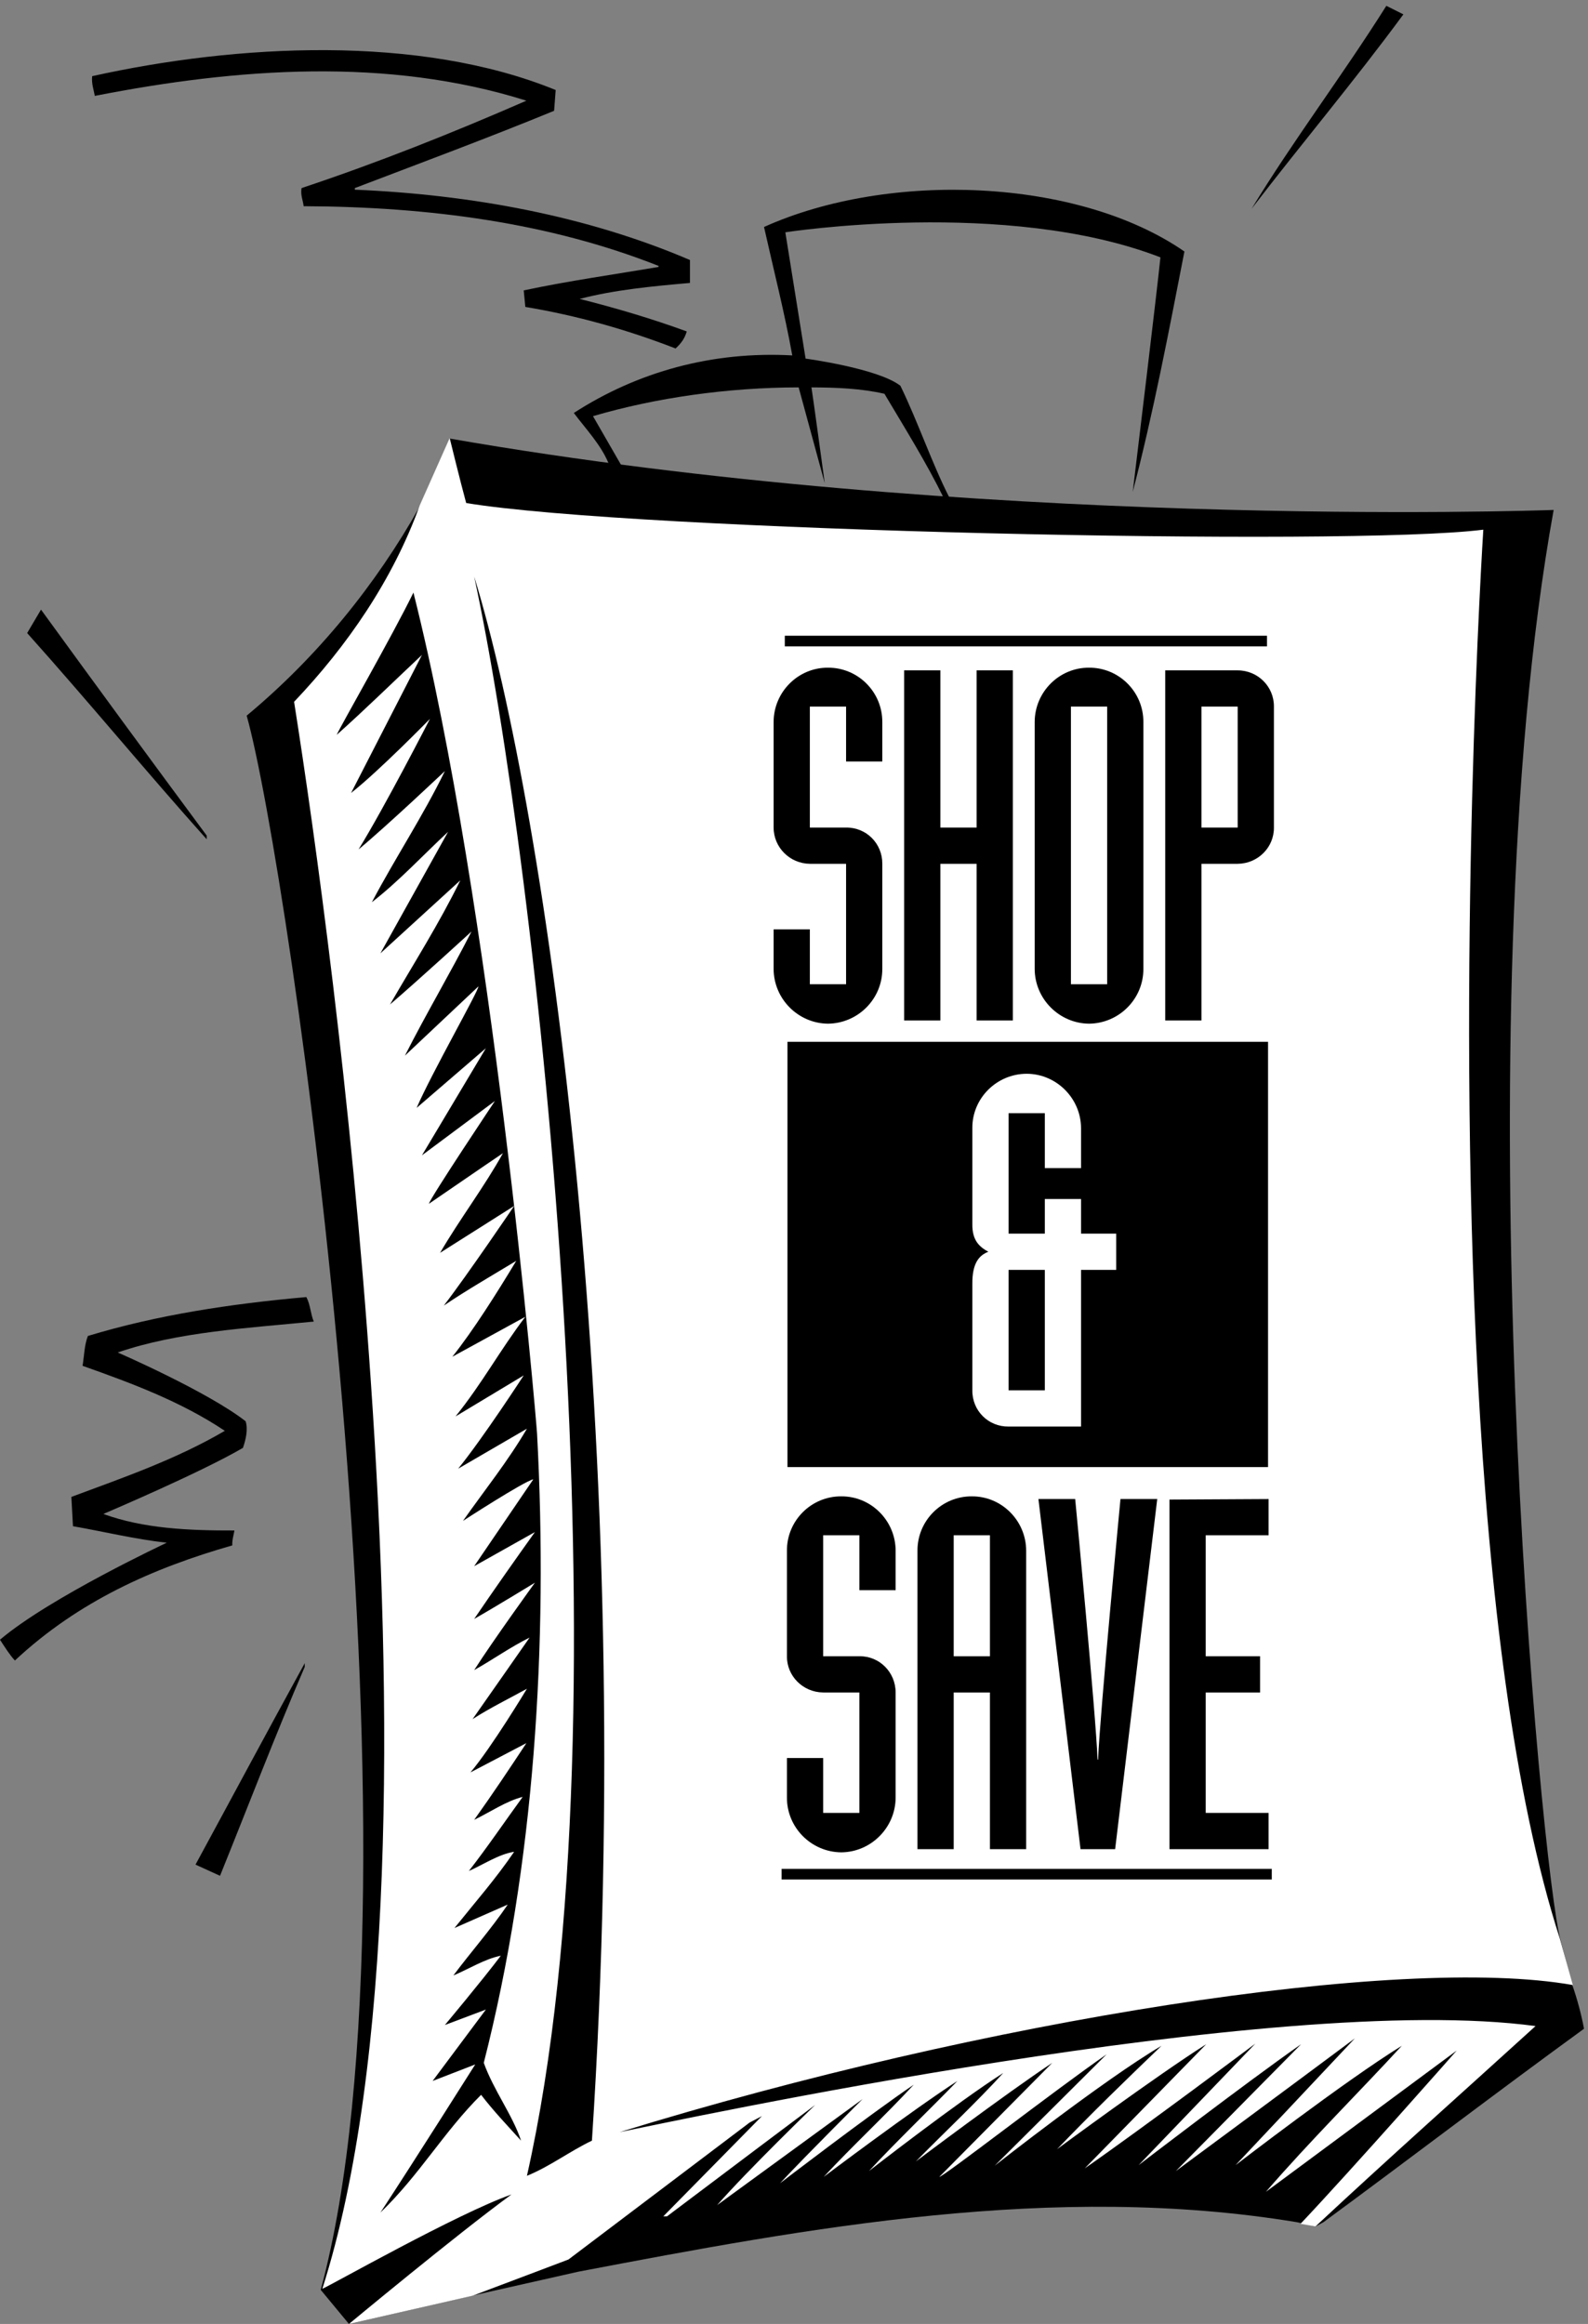
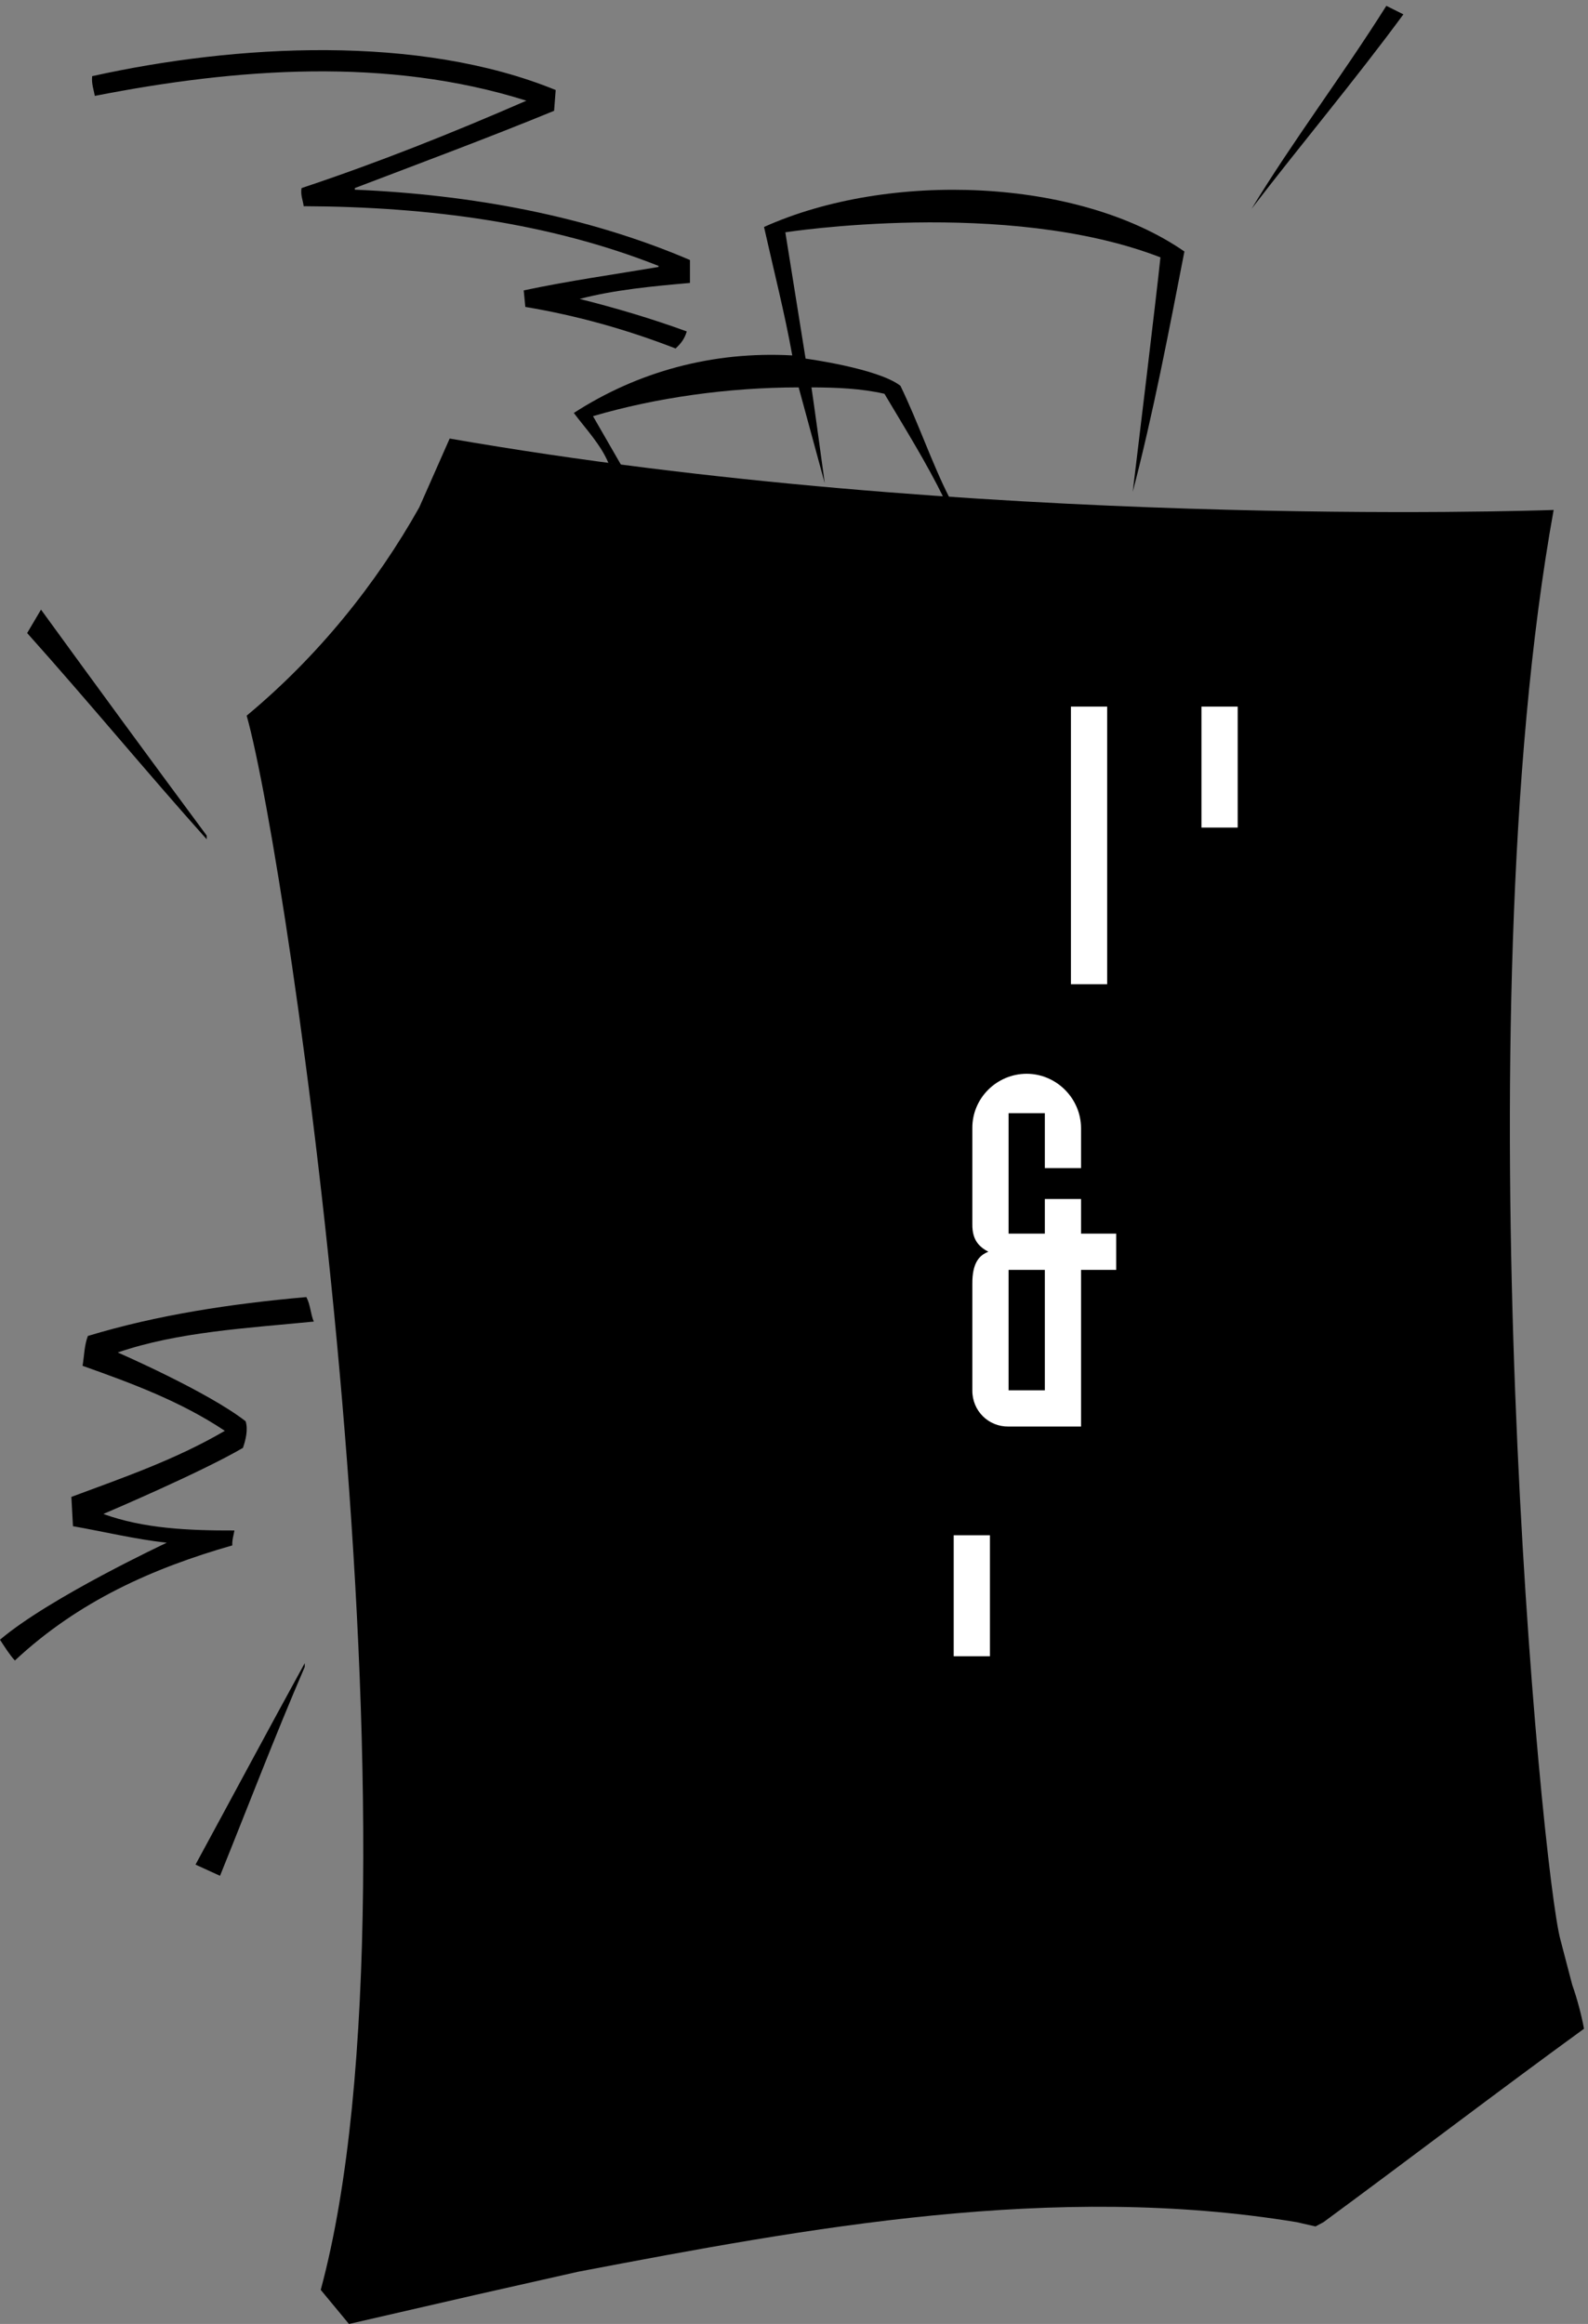
<svg xmlns="http://www.w3.org/2000/svg" xml:space="preserve" width="396.4" height="580">
  <rect width="100%" height="100%" fill="#808080" stroke="none" />
  <path d="M2447.25 206.25c-455.56 75.109-915.44-10.391-1349-93l-195-44-235-54-53 64c213.566 790.156-60.25 2675.75-139 2954 134.066 111.4 243.316 247.25 324 391l57 129c980.25-170.75 2029.77-135.46 2072-134-174.25-964.25-22.52-2558.219 13-2684l22-84c8.98-25.043 17.26-56.395 22-82-163.39-118.793-324.89-242.293-489-363l-15-8-35 8" style="fill:#000;fill-opacity:1;fill-rule:nonzero;stroke:none" transform="matrix(.133 0 0 -.133 -1.767 582.033)" />
-   <path d="M2787.25 1784.25c-42.66 783.99 10 1598 10 1598-252.25-32.25-1592.25-2.25-1909 50-10.984 40.15-31 122-31 122l-56-126c-50.984-140.98-136.785-264.6-236-369 39.57-250.41 107.559-741.77 144-1275h2078m-2078 0c42.398-614.36 42.84-1284.336-91-1703 13.242 5.008 253.316 141.207 355 177-103.582-75.691-305-243-305-243l232 53c59.066 22.129 180 68 180 68l340 257 23 12-185-188h7c93.66 70.758 278 209 278 209s-127.34-123.043-184-188l273 199s-102.34-101.742-155-158c0 0 167.61 128.457 251 185-53.94-58.441-113.79-113.543-169-173 0 0 167.31 125.957 251 180-52.34-54.043-113.14-111.992-166-169 0 0 165.91 129.207 252 184-49.99-54.793-108.89-109.891-164-166 0 0 169.11 127.359 256 185l-212-214c8.26.559 217.26 163.008 314 230l-210-209s204.46 161.008 313 225c-67.69-64.941-130.39-125.742-196-194 0 0 186.26 137.609 280 197l-228-233c107.66 74.809 320 234 320 234l-219-228s202.36 155.258 305 227l-235-238s222.61 164.359 336 249l-224-238s206.56 159.059 312 224c-77.89-84.891-171.94-177.992-255-274l358 265s-194.84-221.16-293-325l28-5c137.64 128.406 276.96 252.207 413 376-487.54 66.207-1618.04-178.891-1719-199 685.96 211.355 1465.39 333.57 1789 276l-24 86c-87.65 270.95-132.79 655.4-154 1047h-2078" style="fill:#fff;fill-opacity:1;fill-rule:nonzero;stroke:none" transform="matrix(.133 0 0 -.133 -1.767 582.033)" />
  <path d="M2647.25 4349.25c-92.29-125.4-190.14-241.3-285-365 78.71 129.39 169.91 249.1 253 381l32-16m-1591-142-3-39c-123.734-50.8-249.133-97.36-374-145v-3c217.965-9.2 435.52-49.1 629-132v-43c-69.98-6.15-141.23-12.8-207-30 67.66-17 135.11-36.95 201-61-4.14-13.95-10.79-22.5-21-32-90.48 35.15-184.54 61.75-282 78l-3 31c86.21 18.3 168.86 29.7 253 44v2c-203.84 80.6-428.984 111-666 112-1.434 11.35-6.184 20.85-4 34 143.168 47.64 283.766 103.7 422 164-260.785 82.2-542.934 61.3-810 9-1.781 10.5-6.531 22.85-5 37 270.168 59.95 613.117 78.95 870-26" style="fill:#000;fill-opacity:1;fill-rule:nonzero;stroke:none" transform="matrix(.133 0 0 -.133 -1.767 582.033)" />
  <path d="M1126.25 3595.25c118.13 34.75 253.56 53.85 386 54l49-180s-23.74 174.15-25 180c47.81-.15 93.41-2.05 137-12 38.11-64.15 78.96-129.7 111-195h11c-33.21 65.27-58.24 140.35-92 210-42 32.75-178 51-178 51l-38 237s415.25 64.75 704-47c-6.79-66.5-43.84-372.4-52-440 38.56 147.4 68.01 302.25 97 451-199.71 138.25-554.62 151.63-789 46 18.06-80.75 38.96-162.45 53-241-149.89 8.25-290.48-30.7-410-108 22.61-30.05 50.49-59.23 65-94l24-4-53 92m-2-3236c-41.79-19.941-78.84-48.441-122-66C1200 1170 1020 2755 903.25 3294.25 1040 2850 1210 1665 1124.25 359.25" style="fill:#000;fill-opacity:1;fill-rule:nonzero;stroke:none" transform="matrix(.133 0 0 -.133 -1.767 582.033)" />
  <path d="M1021.25 1686.25c21.32-396.95-5.29-810.195-100-1181 18.715-51.941 53.863-97.543 70-146-27.535 30.406-51.285 55.109-75 86-70.332-69.844-114.984-149.641-189-221 58.816 89.406 178 278 178 278l-80-31 100 134-77-29s68.914 82.258 105 130c-30.387-5.941-59.832-24.941-89-37 30.117 40.559 70.965 87.105 102 133l-100-44c40.465 50.355 76.566 91.207 112 143-28.785-4.293-58.234-24.242-85-36 34.367 44.055 68.566 94.406 101 139-30.535-7.543-60.934-28.445-91-43 34.816 48.76 67.113 97.21 98 144l-105-55c39.914 47.16 106 157 106 157-33.785-18.64-68.934-35.74-102-57 33.066 46.91 107 153 107 153-35.934-17.75-69.184-41.5-104-61 34.816 54.66 114 164 114 164s-76.336-46.64-114-68c35.766 52.71 76.613 110.66 114 163l-114-64 111 163c-18.234-4.1-132-78-132-78 40.613 57.75 84.316 111.9 120 173l-129-75c46.766 57.61 123 175 123 175l-128-77c50.816 63.15 83.113 123.95 131 187 0 0-94.434-51.65-137-75 39.715 49.95 83.414 119.3 120 180-45.133-27.45-91.684-54.05-136-84 44.316 57.5 132 187 132 187l-139-88c36.117 62.05 83.613 124.75 118 187-45.785-30.9-92.332-63.2-139-95 2.965 11.85 124 193 124 193l-137-102 120 201-130-112c27.867 64.6 116.215 219.45 116 228l-138-130c40.367 79.65 84.066 152.8 125 233 0 0-98.883-90.65-153-137 45.566 78.65 92.117 151.8 132 233l-150-137 127 228c-46.332-43-92.883-93.35-143-132 43.465 82.35 95.715 161.2 137 246 0 0-108.734-102.85-162-147 49.465 80.25 134 245 134 245s-95.934-98.25-148-139l133 259c-53.383-50.1-107.535-103.3-160-150 4.965 12.5 104.715 186.35 144 267 148.25-589.25 230.52-1552.2 232-1578m-620 1122v-7c-111.082 123.95-222.23 258.85-337 387l26 44c103.02-141.75 204.668-280.45 311-424m201-912c-123.984-12.25-255.332-19.2-368-58 0 0 168.016-73 240-129 4.969-15.25.219-35.2-5-50-80.281-46.95-262-124-262-124 75.316-27.45 159.867-31.25 246-31-1.582-9.75-4.434-17.34-4-28-148.633-42.55-288.281-104.3-408-216-9.48 10.05-18.98 25.25-28 39 93.566 79.36 313 182 313 182-59.832 6.61-117.781 20.86-176 31l-3 55c98.27 36.5 197.066 70.7 288 124-82.383 55-174.531 89.2-267 122 3.168 18.5 3.168 38.45 10 56 129.969 39.45 267.719 60.35 410 73 7.816-14.55 7.816-31.65 14-46m-17-648c-55.684-128.99-106.031-261.043-159-392l-46 21c69.516 128.01 136.016 252.46 205 378v-7m1808 375v798h-902v-798h902" style="fill:#000;fill-opacity:1;fill-rule:nonzero;stroke:none" transform="matrix(.133 0 0 -.133 -1.767 582.033)" />
  <path d="M1480.25 859.25h920m-914 2314h905" style="fill:none;stroke:#000;stroke-width:20;stroke-linecap:butt;stroke-linejoin:miter;stroke-miterlimit:4;stroke-dasharray:none;stroke-opacity:1" transform="matrix(.133 0 0 -.133 -1.767 582.033)" />
  <path d="M1465.25 2632.25h68v-103h68v226h-68c-37.6.4-67.96 30.76-68 68v198c.04 56.39 46.04 102.39 102 102 56.28.39 102.28-45.61 102-102v-74h-68v103h-68v-227h68c37.92.48 68.28-29.88 68-68v-197c.28-56.52-45.72-102.52-102-103-55.96.48-101.96 46.48-102 103v74m245 486h68v-295h68v295h68v-657h-68v294h-68v-294h-68v657m245-97c.05 56.39 46.05 102.39 102 102 56.29.39 102.29-45.61 102-102v-463c.29-56.52-45.71-102.52-102-103-55.95.48-101.95 46.48-102 103v463" style="fill:#000;fill-opacity:1;fill-rule:nonzero;stroke:none" transform="matrix(.133 0 0 -.133 -1.767 582.033)" />
  <path d="M2091.25 3050.25h-68v-521h68v521" style="fill:#fff;fill-opacity:1;fill-rule:nonzero;stroke:none" transform="matrix(.133 0 0 -.133 -1.767 582.033)" />
  <path d="M2200.25 3118.25h136c37.94-.13 68.3-30.48 68-68v-227c.3-37.24-30.06-67.6-68-68h-68v-294h-68v657" style="fill:#000;fill-opacity:1;fill-rule:nonzero;stroke:none" transform="matrix(.133 0 0 -.133 -1.767 582.033)" />
  <path d="M2268.25 2823.25h68v227h-68v-227m-362-1124c-38.1-.5-68.46 29.86-68 68v199c-.46 40.7 13.34 54.5 30 61-16.66 9.14-30.46 21.1-30 52v180c-.46 55.89 45.54 101.89 102 102 55.78-.11 101.78-46.11 102-102v-75h-68v103h-68v-226h68v65h68v-65h66v-68h-66v-294h-136" style="fill:#fff;fill-opacity:1;fill-rule:nonzero;stroke:none" transform="matrix(.133 0 0 -.133 -1.767 582.033)" />
  <path d="M1906.25 1767.25h68v226h-68v-226m-416-690h68v-103h68v226h-68c-37.95.4-68.31 30.76-68 68v198c-.31 56.39 45.69 102.39 102 102 55.93.39 101.93-45.61 102-102v-74h-68v103h-68v-227h68c37.57.48 67.93-29.88 68-68v-197c-.07-56.52-46.07-102.52-102-103-56.31.48-102.31 46.48-102 103v74m245 389c-.3 56.39 45.7 102.39 102 102 55.93.39 101.93-45.61 102-102v-560h-68v294h-68v-294h-68v560" style="fill:#000;fill-opacity:1;fill-rule:nonzero;stroke:none" transform="matrix(.133 0 0 -.133 -1.767 582.033)" />
  <path d="M1803.25 1268.25h68v227h-68v-227" style="fill:#fff;fill-opacity:1;fill-rule:nonzero;stroke:none" transform="matrix(.133 0 0 -.133 -1.767 582.033)" />
-   <path d="M1962.25 1563.25h69s38.86-404.92 42-489h1c3.22 84.08 42 489 42 489h69l-79-657h-65l-79 657m432-68h-118v-227h102v-68h-102v-226h118v-68h-186v656l186 1v-68" style="fill:#000;fill-opacity:1;fill-rule:nonzero;stroke:none" transform="matrix(.133 0 0 -.133 -1.767 582.033)" />
</svg>